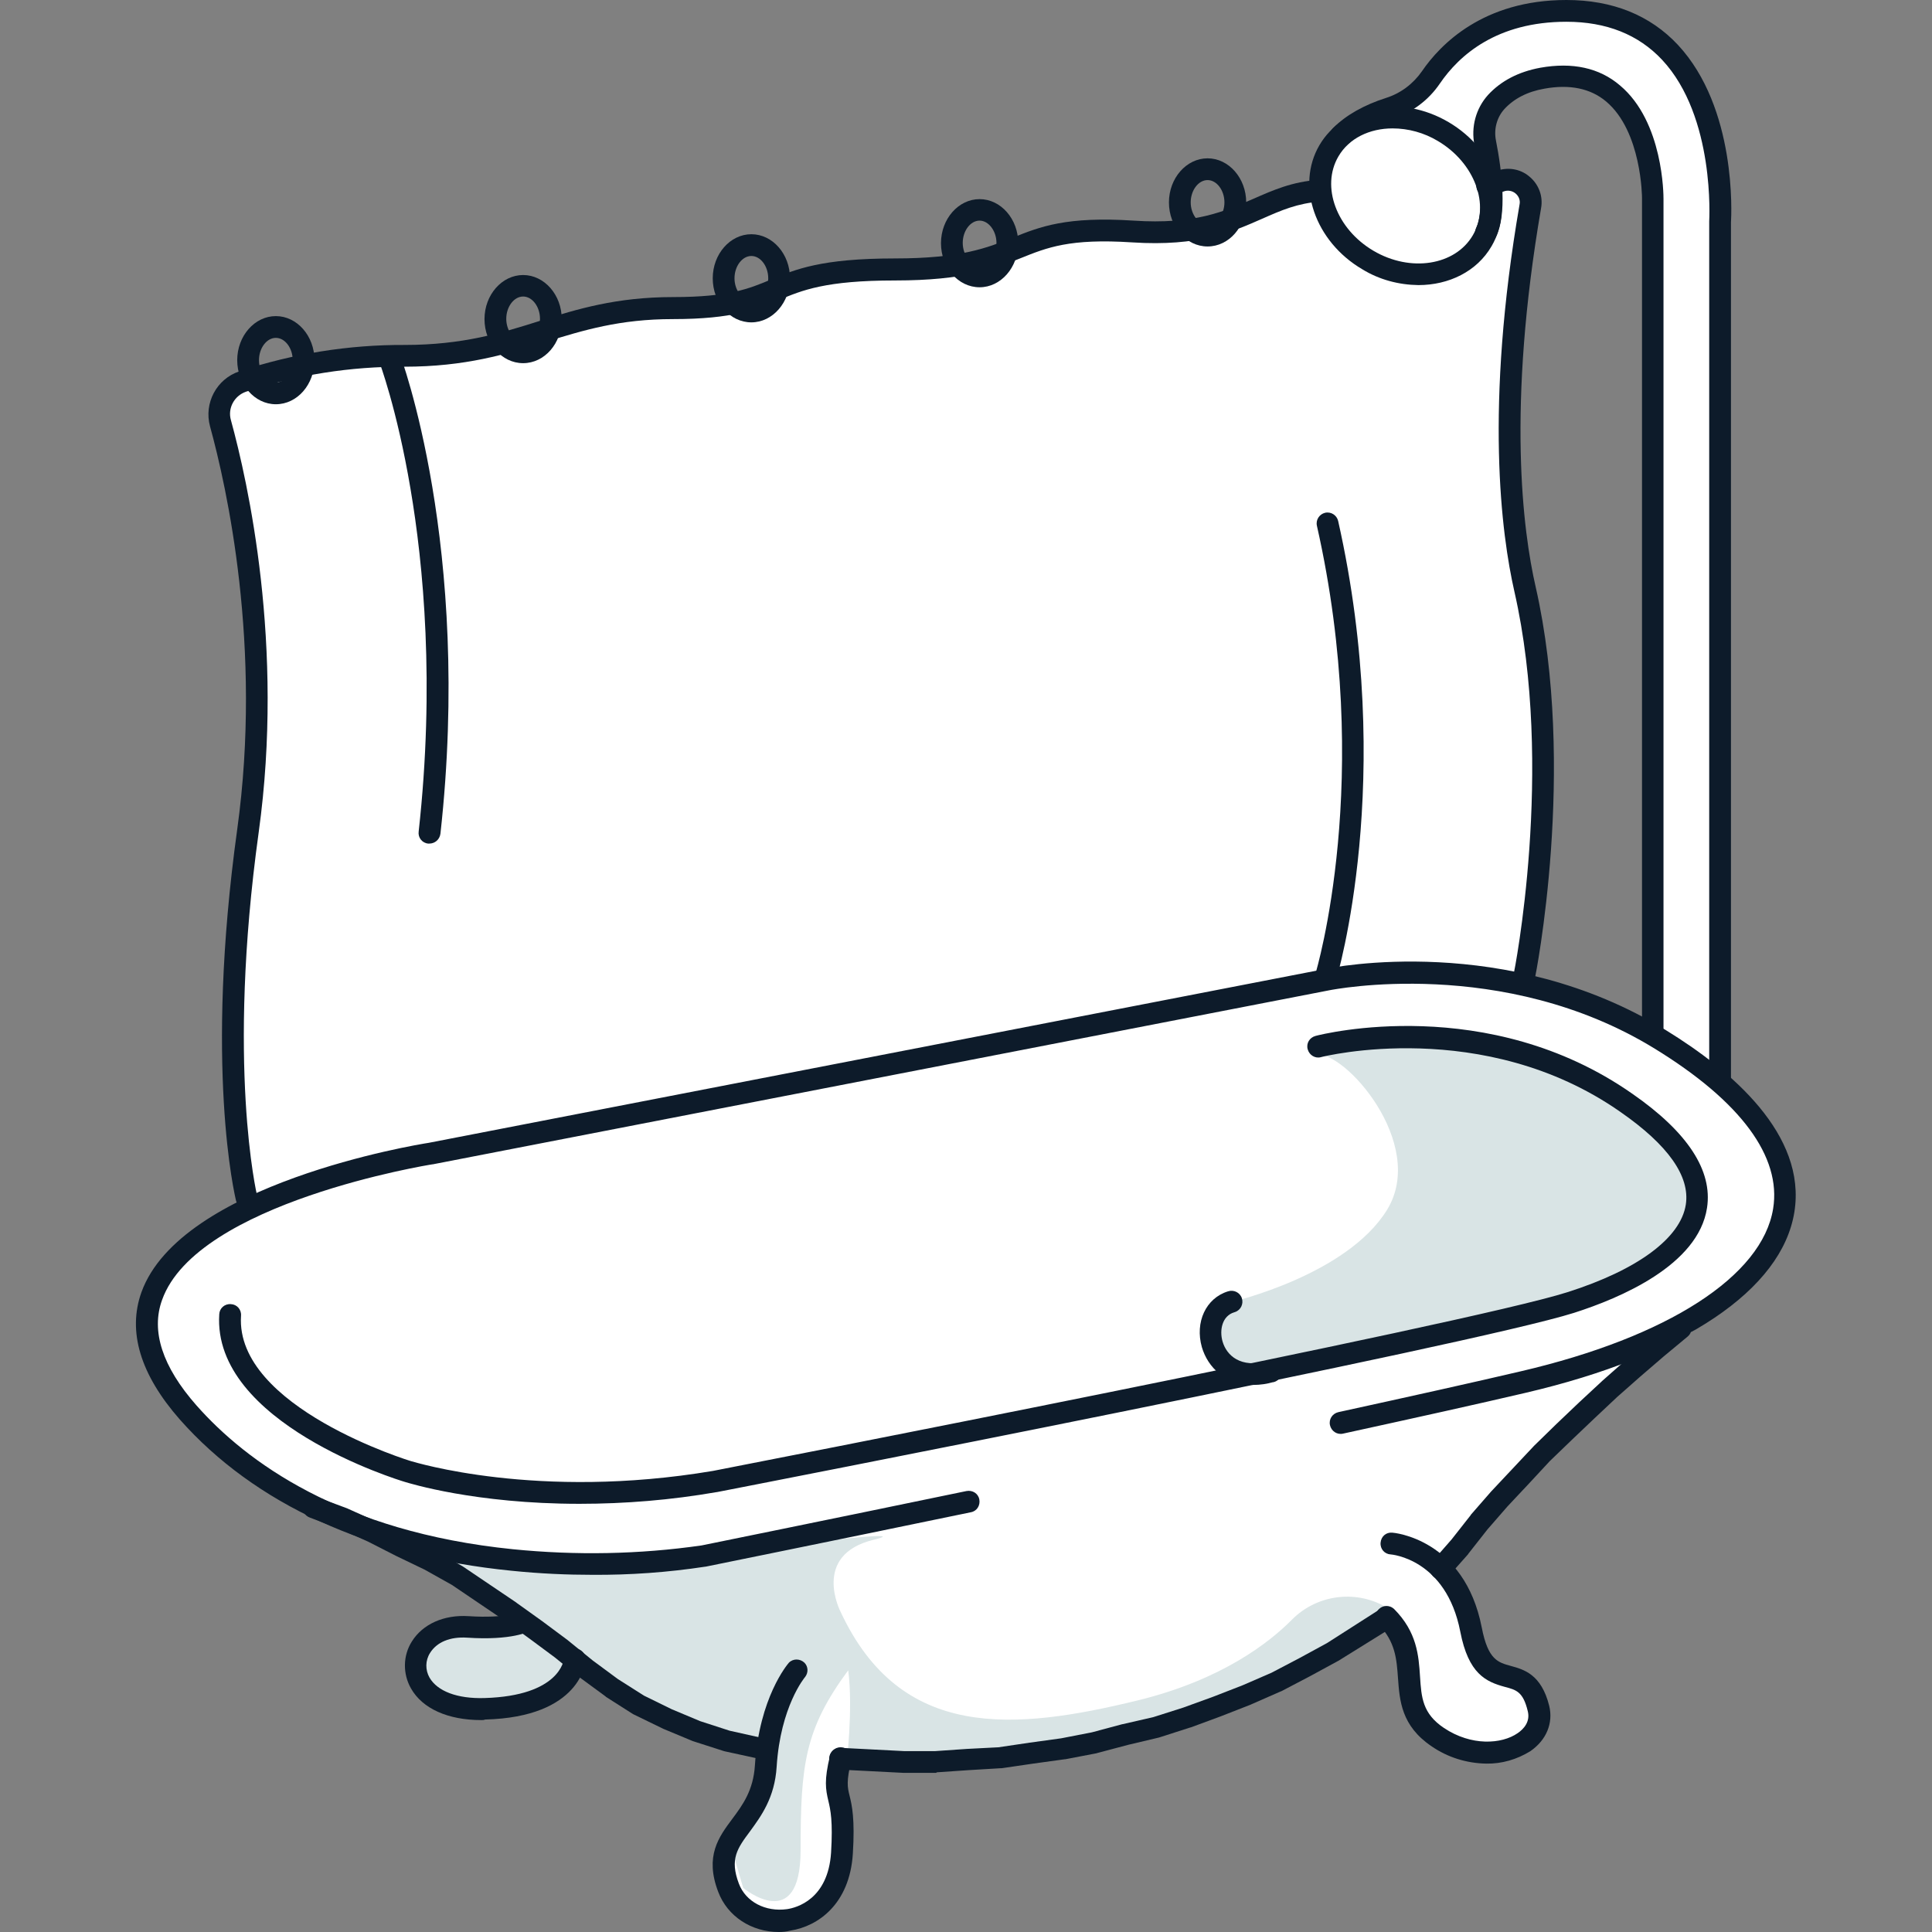
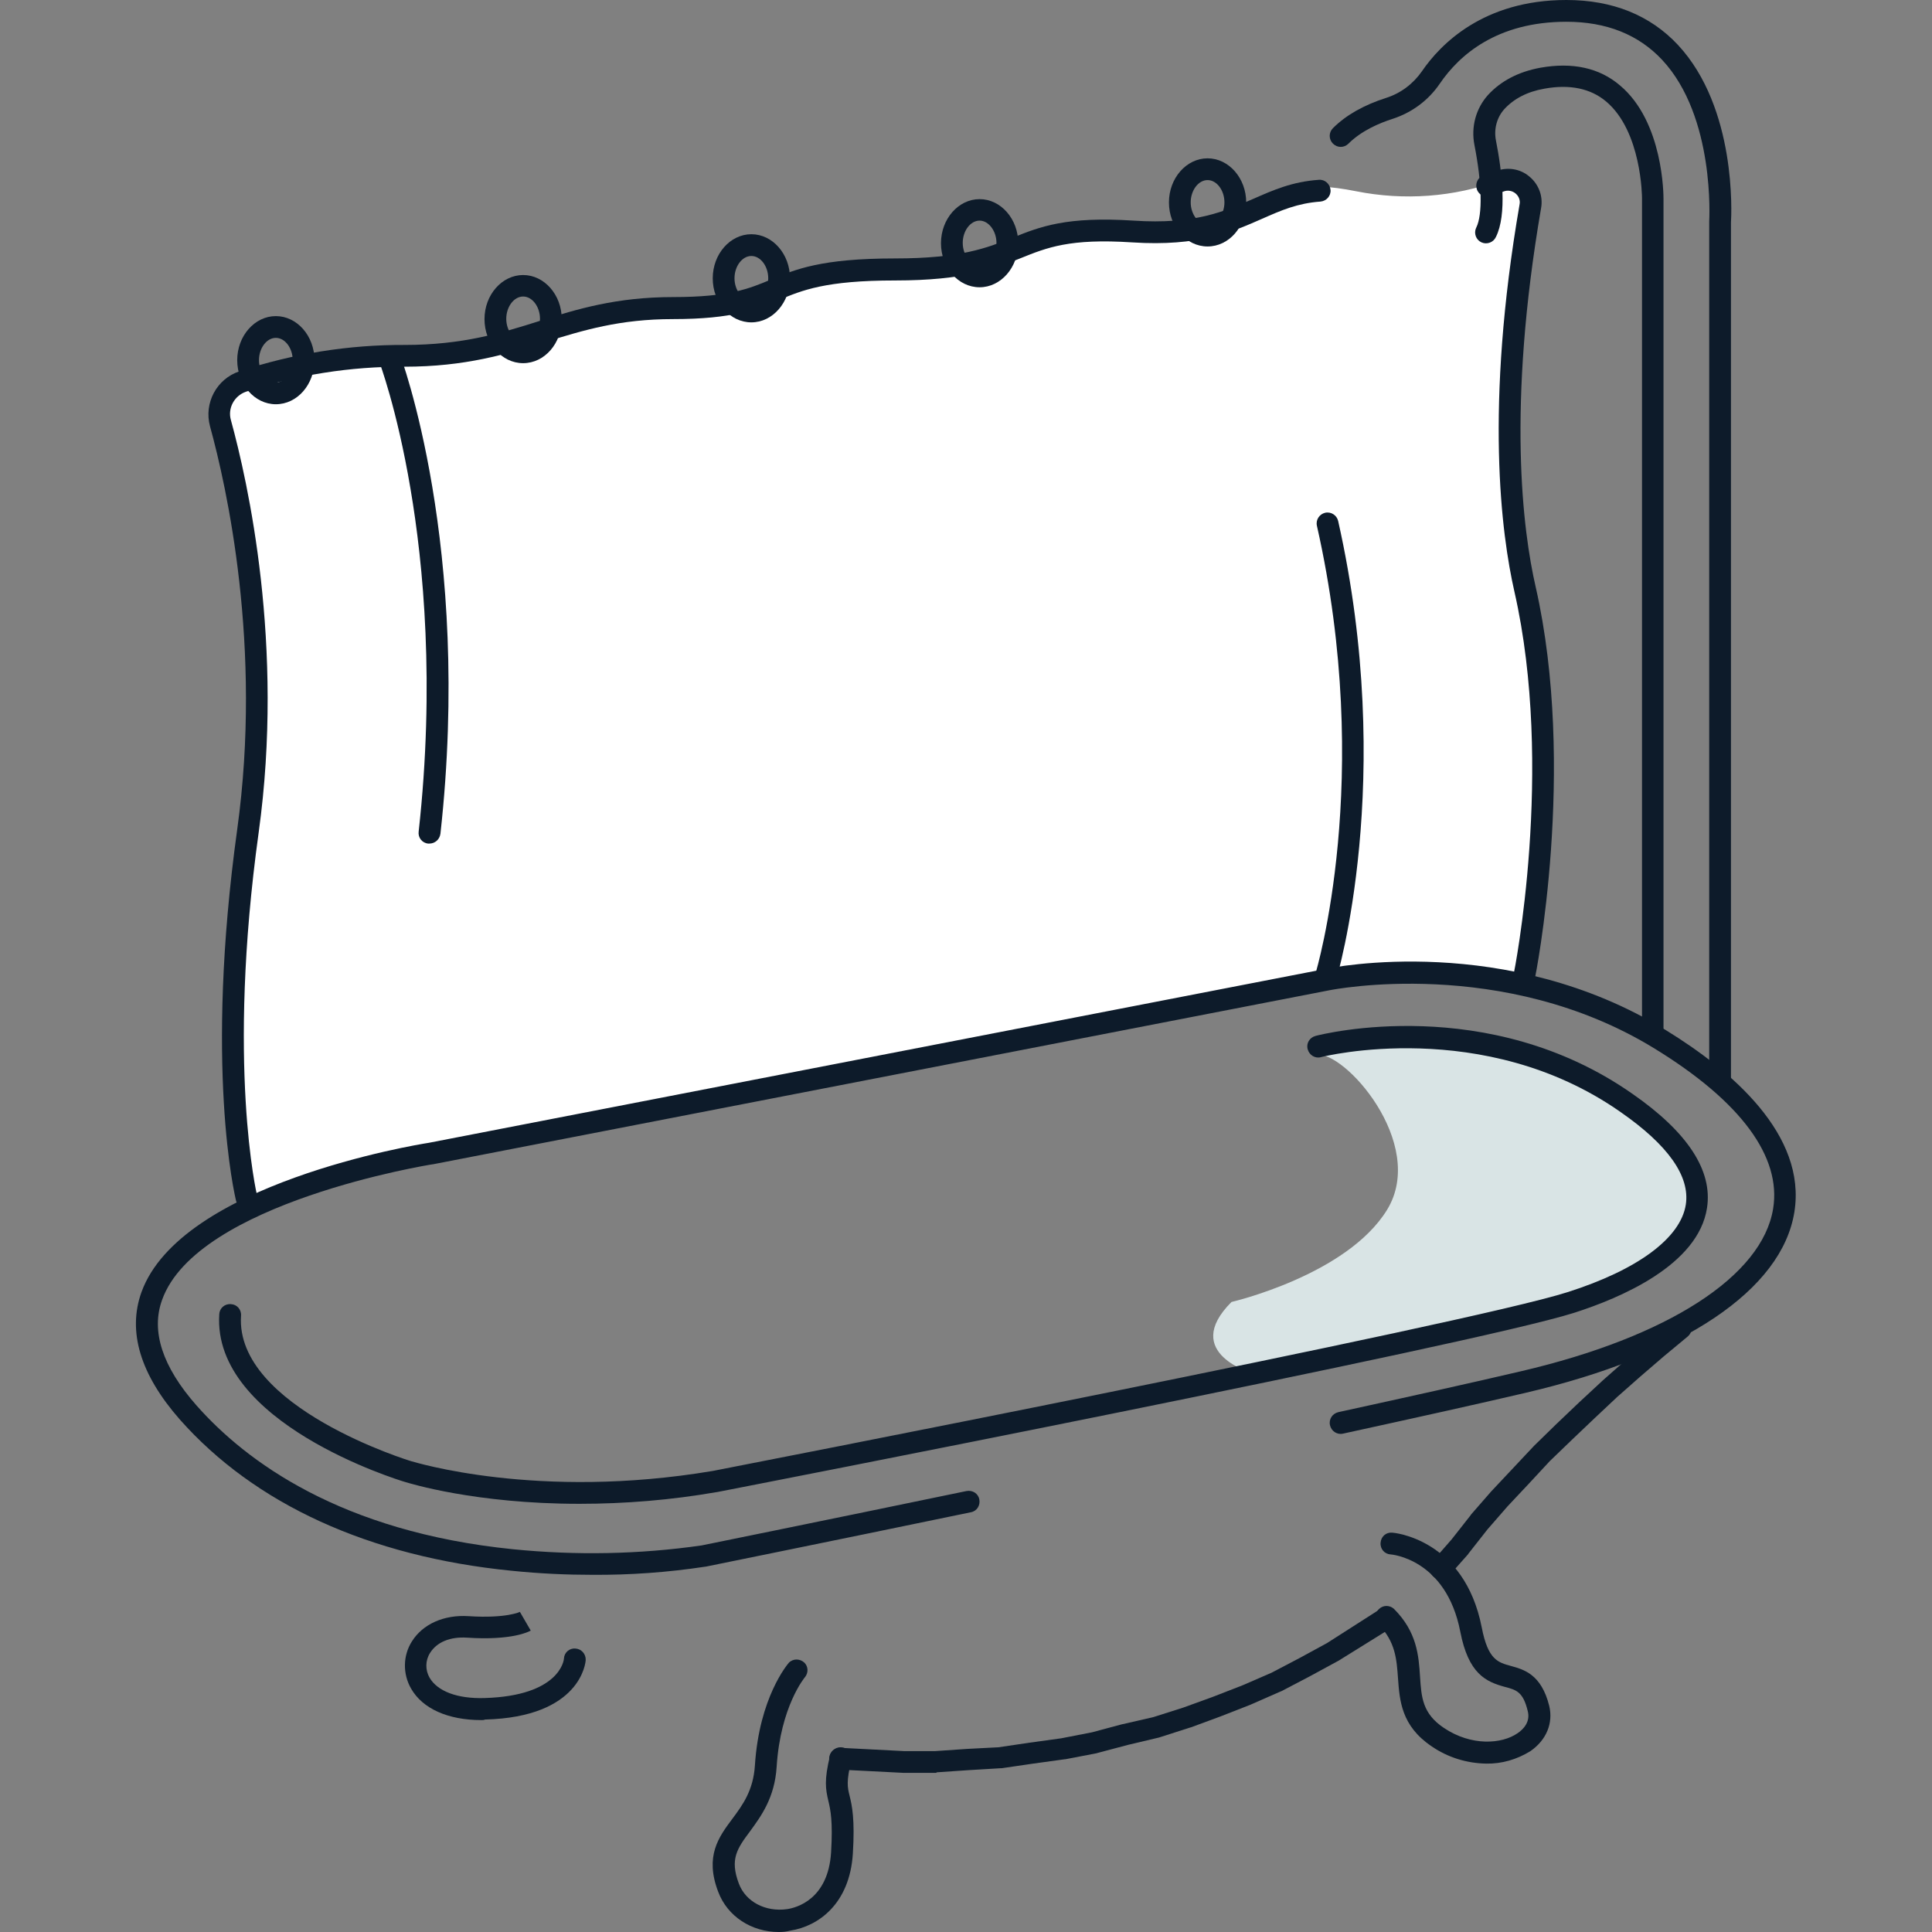
<svg xmlns="http://www.w3.org/2000/svg" version="1.1" id="Layer_1" x="0px" y="0px" viewBox="0 0 710.2 710.2" style="enable-background:new 0 0 710.2 710.2;" xml:space="preserve">
  <rect x="0" y="0" width="710.2" height="710.2" fill="#808080" stroke="none" />
  <style type="text/css">
	.st0{fill:#FFFFFF;}
	.st1{fill:#D9E4E5;}
	.st2{fill:#0D1B2A;}
</style>
  <title>Q2-Illustration-2_3</title>
  <g>
    <g id="Tub-Outline">
-       <path class="st0" d="M70.8,522c0,0,32.9,39.6,88.9,48.4l31.1,24.8c0,0-43.8,2.4-35.1,19.7c8.7,17.3,38,13,58.4-1.8    c26.2,26.2,68.1,30.7,68.1,30.7s-1.1,22.1-13.3,34.4s2.9,36.7,25.7,28.9s10.4-52.4,14.8-60.3c86.1,0.5,161.3-22.9,200.4-52.4    c9.7,14.5,12.9,37.8,12.9,37.8s9.9,23.9,37.3,7.6s-12.8-17.8-19.2-40.4c-6.4-22.6-12.7-23.5-12.7-23.5s56.6-61.8,75.2-74.2    s67.6-39.3,53.3-72.5s-23.8-32-23.8-32l-0.1-319c0,0-2.1-67-44.1-70.6s-55.4,9.9-68.3,28.6c-30.3,11.7-45,34.2-25.1,54.1    s47.4,11.7,50.8-3.4c3.5-15.1-7-41.3,7-50.1s36.7-17.5,50.1,11.7s4.8,332.9,4.8,332.9s-50.3-32.6-121.4-19.8    s-360.4,70.6-360.4,70.6S10.9,462.1,70.8,522z" />
      <path class="st0" d="M78.4,145c0,0,27.4,64.7,6.1,218.6c0.1,25.9,2.8,51.7,8.1,77c0,0,34.1-12.5,93.5-24.6s309.1-60,309.1-60    s33-5,65.4,2.3c15.4-93.1-5.3-142.7-5.3-191.6c0-32.5,4.9-69.4,8.1-90.4c0.8-5-2.6-9.6-7.6-10.4c-1.5-0.2-3.1-0.1-4.5,0.4    c-16.9,6.2-35.2,7.5-52.8,4c-39.6-7.9-22.8,14.4-89.3,13.3c-52.9-0.9-13.5,15.7-86.6,15.7s-10.4,15.3-86.3,14.6    c-37.5,0-53.5,19.2-106.4,17.2C111.6,131.1,78.4,145,78.4,145z" />
-       <path class="st1" d="M510.4,591.3c-11.3-7.1-26.1-5.4-35.5,4.1l-0.3,0.3c-7.9,7.9-25.2,21.7-56.1,29.3    c-45.8,11.2-87.4,14.9-109.5-32.5c0,0-10.9-20.9,12.2-26.5c23-5.6-81.4,8.1-81.4,8.1l-74.7-0.4l26.1,20.3l-18.5,5.4l-19.8,6.4    c0,0,1.5,10.4,1.5,12.5s18.2,9.8,18.2,9.8l28.6-5l10.2-7.9l29.2,14.5l41.5,13.2l-12.6,38.5l3.7,12.6c0,0,21.1,17.5,21.1-13.9    s1.5-44.4,17.5-66.1c1.9,14.4-0.7,35.2-0.7,35.2l31.3-2.6c0,0,105.4-6.1,138.2-32.7s30.8-22.1,30.8-22.1L510.4,591.3z" />
      <path class="st1" d="M452.7,478.6c0,0,42.4-9.8,57.2-33.9c14.9-24.4-16.1-59-26.1-56.9c-4.5-4.5,15-4.5,15-4.5s78.4-8,116.1,40    s-78.1,69-78.1,69L461,505C461,505,433.7,497.6,452.7,478.6z" />
      <path class="st2" d="M632.3,400.3c-2.2,0-4-1.8-4-4V81.4c0-0.4,2.3-38.4-17.3-59.4c-8.7-9.3-20.5-14-35.2-14    c-25.6,0-39.4,12.3-46.5,22.7c-4.2,6.2-10.3,10.7-17.4,13c-4.7,1.5-11.4,4.3-16.2,9.1c-1.6,1.6-4.1,1.6-5.7,0    c-1.6-1.6-1.6-4.1,0-5.7c4.8-4.8,11.4-8.5,19.5-11.1c5.4-1.7,10-5.2,13.2-9.8C529.4,16.4,545.2,0,575.8,0c17,0,30.8,5.6,41,16.5    c21.6,23.2,19.7,62.2,19.5,65.3v314.5C636.3,398.5,634.5,400.3,632.3,400.3z" />
      <path class="st2" d="M607.6,382c-2.2,0-4-1.8-4-4V72.8c0-0.3-0.1-24.5-13.2-35.5c-5.7-4.8-13.4-6.4-22.7-4.7    c-6.3,1.1-11.2,3.7-14.7,7.5c-2.8,3.1-3.9,7.4-3.1,11.5c2.3,11.7,4.1,27.3,0,35.5c-0.9,2-3.3,2.9-5.3,2s-2.9-3.3-2-5.3    c0-0.1,0.1-0.1,0.1-0.2c2.3-4.7,2.1-16-0.7-30.3c-1.3-6.6,0.5-13.4,5-18.4c4.7-5.1,11.1-8.5,19.2-10c11.8-2.1,21.7,0,29.3,6.5    c16,13.4,16,40.5,16,41.7V378C611.6,380.2,609.8,382,607.6,382z" />
-       <path class="st2" d="M521.4,104.8c-7.3-0.1-14.4-2-20.6-5.8c-17.4-10.2-24.5-30.7-15.8-45.6s30-18.8,47.5-8.5s24.5,30.7,15.8,45.6    C542.9,99.8,532.6,104.8,521.4,104.8z M511.9,47.2c-8.4,0-16,3.6-19.9,10.3c-6.5,11.1-0.7,26.7,12.9,34.7s30,5.4,36.5-5.7l0,0    c6.5-11.1,0.7-26.7-12.9-34.7C523.5,48.8,517.7,47.2,511.9,47.2z" />
      <path class="st2" d="M217.7,578.9c-9,0-19-0.4-29.7-1.5c-52.3-5.2-94.4-24.5-121.9-55.6C51.6,505.3,46.8,489.5,52,475    c14.4-39.9,101-54.2,105.6-54.9l329.5-63.9c2.6-0.6,66.8-13.5,125.3,22.5c24.1,14.8,51.8,38.4,47.2,66.9S619,498.4,560.8,512    c-17.5,4.1-40.1,9.1-67.1,15c-2.2,0.5-4.3-0.9-4.8-3.1s0.9-4.3,3.1-4.8c27-5.9,49.5-10.9,67-15c54.1-12.6,88.8-35,92.8-59.8    c3.1-19.1-11.9-39.4-43.5-58.8c-55.8-34.3-118.9-21.6-119.5-21.5L159.1,428H159c-0.9,0.1-86.6,14-99.4,49.8    c-4.2,11.5,0.1,24.6,12.6,38.8c18.2,20.6,53.1,46.5,116.4,52.9c23.1,2.3,46.3,1.9,69.3-1.4c1.9-0.4,43.9-8.9,97.4-20    c2.2-0.4,4.3,0.9,4.7,3.1c0.4,2.2-0.9,4.3-3.1,4.7l0,0c-54.5,11.3-97.1,19.9-97.5,20h-0.1C245.5,578,231.6,579,217.7,578.9z" />
      <path class="st2" d="M546.4,648.3c-7.2-0.1-14.3-2.3-20.2-6.4c-11.1-7.5-11.7-16.8-12.3-25c-0.5-6.9-0.9-13.4-7.2-19.8    c-1.5-1.6-1.4-4.2,0.3-5.7c1.5-1.4,3.8-1.4,5.4,0c8.5,8.5,9.1,17.2,9.6,24.9s0.9,13.6,8.8,18.9c10,6.7,21.2,6,27.1,1.9    c2.2-1.5,4.7-4.2,3.7-8.1c-1.7-7.1-4.2-7.8-8.4-8.9c-7-1.9-13.4-4.8-16.4-20.3c-5.2-26.8-25.4-28.4-25.6-28.4    c-2.2-0.1-3.9-2-3.7-4.3s2-3.9,4.3-3.7c0.3,0,26.5,2.1,32.9,34.9c2.3,11.9,6,12.8,10.7,14.1c4.7,1.3,11.2,3,14.1,14.7    c1.5,6.3-1,12.5-6.9,16.6C557.6,646.8,552,648.4,546.4,648.3z" />
      <path class="st2" d="M286.3,710.2c-10,0-18.9-5.7-22.3-14.8c-5-13.1,0.2-20.1,5.2-26.8c3.8-5.1,7.7-10.4,8.3-19.6    c1.6-25.1,12-37.2,12.5-37.8c1.6-1.6,4.1-1.5,5.7,0c1.4,1.4,1.5,3.6,0.3,5.2c-0.2,0.2-9.1,10.9-10.5,33    c-0.7,11.5-5.8,18.3-9.8,23.8c-4.7,6.3-7.5,10.2-4.1,19.2c2.5,6.7,9.8,10.5,17.7,9.4c3.5-0.5,15.1-3.6,16.2-20.8    c0.7-11.5-0.2-15.7-1-19c-1-4.3-1.6-7.5,0.6-16.6c0.5-2.2,2.7-3.5,4.8-3c2.2,0.5,3.5,2.7,3,4.8l0,0c-1.8,7.7-1.4,9.7-0.6,12.9    c0.9,3.6,2,8.6,1.2,21.4c-1.2,18.4-12.7,26.6-23,28.2C289,710.1,287.7,710.2,286.3,710.2z" />
      <path class="st2" d="M176.9,632.3c-12.2,0-21.6-4.2-25.8-11.6c-3.1-5.4-3-12.1,0.3-17.3c4-6.4,11.8-9.9,20.9-9.3    c13.9,0.9,18.9-1.6,18.9-1.6h-0.1l4,6.9c-0.7,0.4-6.9,3.7-23.4,2.6c-6.2-0.4-11.1,1.6-13.6,5.6c-1.8,2.8-1.8,6.3-0.2,9.1    c2.9,5,10.2,7.8,20.2,7.5c27.6-0.8,29.2-13.9,29.2-14.5c0.1-2.2,2-3.9,4.2-3.7c2.2,0.1,3.9,2,3.8,4.2c0,0,0,0,0,0    c0,0.8-1.7,21-37,21.9C177.9,632.3,177.4,632.3,176.9,632.3z" />
-       <path class="st2" d="M460.7,509.1c-10.2,0-16.7-6.4-18.9-13.9c-2.6-9.2,1.5-18,9.6-20.5c2.1-0.7,4.4,0.4,5.1,2.5s-0.4,4.4-2.5,5.1    c-0.1,0-0.2,0.1-0.3,0.1c-4.4,1.3-5.5,6.5-4.3,10.7c1.5,5.2,6.6,9.9,16.6,7.3c2.1-0.7,4.4,0.5,5,2.6c0.7,2.1-0.5,4.4-2.6,5    c-0.2,0.1-0.3,0.1-0.5,0.1C465.8,508.7,463.3,509.1,460.7,509.1z" />
      <path class="st2" d="M213,552.8c-38.4,0-62.6-7.6-64-8c-2.8-0.8-71-21.8-68.4-61.7c0.1-2.2,2-3.9,4.3-3.7c2.2,0.1,3.9,2,3.7,4.3    l0,0c-2.2,33.6,62.2,53.4,62.8,53.5s46,14.4,110.7,3.5c5-1,277.2-53.9,314.1-65.7c25.8-8.2,41.6-19.9,43.5-32.2    c1.6-10.4-6.5-21.9-24.1-34.1c-50.2-35.1-109.4-20.3-110-20.1c-2.1,0.6-4.3-0.7-4.9-2.9s0.7-4.3,2.9-4.9    c2.6-0.7,63.4-15.9,116.5,21.3c20.3,14.1,29.5,28.2,27.4,41.9c-3.2,21.1-32,33.2-48.9,38.6c-37.6,11.9-303.8,63.7-315.1,65.9h-0.1    C246.7,551.4,229.9,552.8,213,552.8z" />
-       <path class="st2" d="M282,647c-0.2,0-0.5,0-0.7-0.1l-3.1-0.6H278l-11.5-2.5l-0.4-0.1l-11.2-3.6l-0.3-0.1l-10.8-4.5l-0.2-0.1    l-10.5-5.1c-0.1-0.1-0.3-0.1-0.4-0.2l-9.9-6.3l-0.2-0.2l-9.4-6.9l-0.2-0.1l-9-7.3l-9.3-6.9l-9.4-6.8l-19.2-13l-10-5.6l-10.4-5    l-10.4-5.3l-10.5-4.7l-10.8-4.1c-2.1-0.7-3.3-2.9-2.6-5c0.7-2.1,2.9-3.3,5-2.6c0.1,0,0.2,0.1,0.3,0.1l11,4.1l0.2,0.1l10.7,4.8    l0.2,0.1l10.4,5.3l10.5,5.1l0.2,0.1l10.2,5.8c0.1,0.1,0.2,0.1,0.3,0.2l19.4,13.1l0.1,0.1l9.5,6.8l9.4,7l0.1,0.1l9,7.3l9.2,6.8    l9.6,6.1l10.2,5l10.5,4.4l10.8,3.5l11.2,2.5l3.1,0.6c2.2,0.4,3.6,2.4,3.3,4.6C285.7,645.6,284,647,282,647z" />
      <path class="st2" d="M344.1,651.7L344.1,651.7h-11.8h-0.2l-11.7-0.6l-11.8-0.6c-2.2-0.1-3.9-2-3.8-4.2c0.1-2.2,2-3.9,4.2-3.8    l11.7,0.6l11.6,0.6h11.5l11.6-0.8l11.6-0.6l11.5-1.7l11.6-1.6l11.3-2.2l11.2-3h0.1l11.3-2.6l11-3.5l11-4l10.8-4.2l10.6-4.6    l10.3-5.4l10.1-5.5l19.7-12.6c1.9-1.1,4.4-0.5,5.5,1.5c1,1.8,0.5,4.1-1.2,5.3L492,610.5l-0.2,0.1l-10.3,5.6l-10.5,5.5l-0.3,0.1    l-10.7,4.7l-0.2,0.1l-11,4.3l-11.1,4.1l-0.1,0l-11.2,3.6l-0.3,0.1l-11.4,2.7l-11.3,3l-0.3,0.1l-11.5,2.2h-0.2l-11.6,1.6l-11.6,1.7    c-0.1,0-0.3,0-0.4,0l-11.7,0.7l-11.7,0.8L344.1,651.7z" />
      <path class="st2" d="M529.6,580.6c-2.2,0-4-1.8-4-4c0-1,0.4-1.9,1-2.7l7-8l7-8.9c0-0.1,0.1-0.1,0.1-0.2l7.5-8.6l0.1-0.1l7.8-8.3    l7.8-8.3l0.1-0.1l8.2-8l8.3-7.9l8.4-7.8l0.1-0.1l8.6-7.6l8.8-7.5l8.9-7.3c1.7-1.4,4.2-1.2,5.6,0.5s1.2,4.2-0.5,5.6l-8.8,7.3    L603,506l-8.5,7.5l-8.3,7.8l-8.3,7.9l-8.2,7.9l-7.7,8.3l-7.8,8.3l-7.4,8.5l-7,8.9l-0.1,0.2l-7.1,8    C531.8,580.1,530.7,580.6,529.6,580.6z" />
      <path class="st2" d="M101.4,148.6c-7.8,0-14.2-7.3-14.2-16.2s6.4-16.2,14.2-16.2s14.2,7.3,14.2,16.2S109.3,148.6,101.4,148.6z     M101.4,124.2c-3.4,0-6.2,3.8-6.2,8.2c0,4.5,2.9,8.2,6.2,8.2s6.2-3.8,6.2-8.2S104.8,124.2,101.4,124.2z" />
      <path class="st2" d="M192.3,133.5c-7.9,0-14.2-7.3-14.2-16.2s6.4-16.2,14.2-16.2s14.2,7.3,14.2,16.2S200.2,133.5,192.3,133.5z     M192.3,109c-3.4,0-6.2,3.8-6.2,8.2s2.9,8.2,6.2,8.2s6.2-3.8,6.2-8.2S195.7,109,192.3,109L192.3,109z" />
      <path class="st2" d="M276.2,118.5c-7.9,0-14.2-7.3-14.2-16.2s6.4-16.2,14.2-16.2s14.2,7.3,14.2,16.2S284,118.5,276.2,118.5z     M276.2,94.1c-3.4,0-6.2,3.8-6.2,8.2s2.9,8.2,6.2,8.2s6.2-3.8,6.2-8.2S279.6,94.1,276.2,94.1z" />
      <path class="st2" d="M360.1,105.6c-7.9,0-14.2-7.3-14.2-16.2s6.4-16.2,14.2-16.2s14.2,7.3,14.2,16.2S367.9,105.6,360.1,105.6z     M360.1,81.1c-3.4,0-6.2,3.8-6.2,8.2s2.9,8.2,6.2,8.2s6.2-3.8,6.2-8.2S363.4,81.1,360.1,81.1z" />
      <path class="st2" d="M443.9,90.6c-7.9,0-14.2-7.3-14.2-16.2s6.4-16.2,14.2-16.2s14.2,7.3,14.2,16.2S451.8,90.6,443.9,90.6z     M443.9,66.2c-3.4,0-6.2,3.8-6.2,8.2s2.9,8.2,6.2,8.2s6.2-3.8,6.2-8.2S447.3,66.2,443.9,66.2z" />
      <path class="st2" d="M560.3,363c-0.3,0-0.5,0-0.8-0.1c-2.2-0.4-3.6-2.6-3.1-4.7c0.2-0.7,15.1-75.6,0.3-140.7    c-4.8-21.1-11-67.7,1.9-142.4c0.3-1.5-0.3-3-1.5-4c-1.2-1-2.9-1.3-4.4-0.7c-1.5,0.6-3.1,1.1-4.7,1.6c-2.1,0.8-4.4-0.3-5.1-2.4    s0.3-4.4,2.4-5.1c0.1,0,0.2-0.1,0.3-0.1c1.4-0.5,2.9-1,4.3-1.5c4.2-1.6,8.9-0.9,12.3,2c3.4,2.8,5.1,7.2,4.3,11.6    c-12.6,73.3-6.7,118.7-2,139.2c15.2,66.8-0.1,143.3-0.3,144.1C563.8,361.7,562.2,363,560.3,363z" />
      <path class="st2" d="M90.7,444.5c-1.8,0-3.4-1.3-3.9-3c-0.5-2-11.7-49.2,0.4-136.6c9.3-67.2-3.9-126-10-148.2    c-2.3-8.5,2.4-17.4,10.8-20.2c19.6-6.5,40.2-9.8,60.8-9.7c21.3,0,35.6-4.4,49.5-8.8s28.3-8.8,49.2-8.8c20.5,0,27.9-3.1,35.8-6.4    C292.4,99,301.9,95,329,95c24.2,0,33.9-3.9,43.2-7.6c10.2-4.1,19.8-7.9,44.5-6.3c22.5,1.5,33.4-3.4,44-8c7.3-3.2,14.2-6.3,24.1-7    c2.2-0.2,4.1,1.5,4.3,3.7s-1.5,4.1-3.7,4.3c-8.4,0.6-14.4,3.2-21.4,6.3c-10.9,4.8-23.3,10.3-47.8,8.7c-23-1.5-31.3,1.9-41,5.8    s-20.5,8.2-46.2,8.2c-25.5,0-34.2,3.6-42.7,7.2c-8.3,3.4-16.8,7-38.9,7c-19.7,0-32.9,4.1-46.9,8.4c-14.4,4.5-29.4,9.1-51.9,9.1    c-19.8-0.1-39.5,3-58.2,9.2c-4.3,1.5-6.8,6.1-5.5,10.5c6.2,22.6,19.7,82.7,10.2,151.4c-11.9,85.9-0.7,133.1-0.6,133.6    c0.5,2.1-0.8,4.3-2.9,4.8c0,0,0,0,0,0C91.4,444.4,91,444.5,90.7,444.5z" />
      <path class="st2" d="M157.8,310.1h-0.4c-2.2-0.2-3.8-2.2-3.5-4.4c6-54.3,1.7-98.4-3-126c-5-29.7-11.5-46.7-11.5-46.8    c-0.9-2,0.1-4.4,2.1-5.3c2-0.9,4.4,0.1,5.3,2.1c0,0.1,0.1,0.2,0.1,0.3c0.3,0.7,26.7,70.9,15,176.5    C161.6,308.6,159.9,310.1,157.8,310.1z" />
      <path class="st2" d="M487.4,363c-2.2,0-4-1.8-4-4c0-0.4,0.1-0.8,0.2-1.2c0.2-0.7,21.5-71.6,0.5-164.5c-0.5-2.2,0.9-4.3,3-4.8    c2.2-0.5,4.3,0.9,4.8,3c21.4,95.1-0.5,167.9-0.7,168.6C490.7,361.9,489.2,363,487.4,363z" />
    </g>
  </g>
</svg>